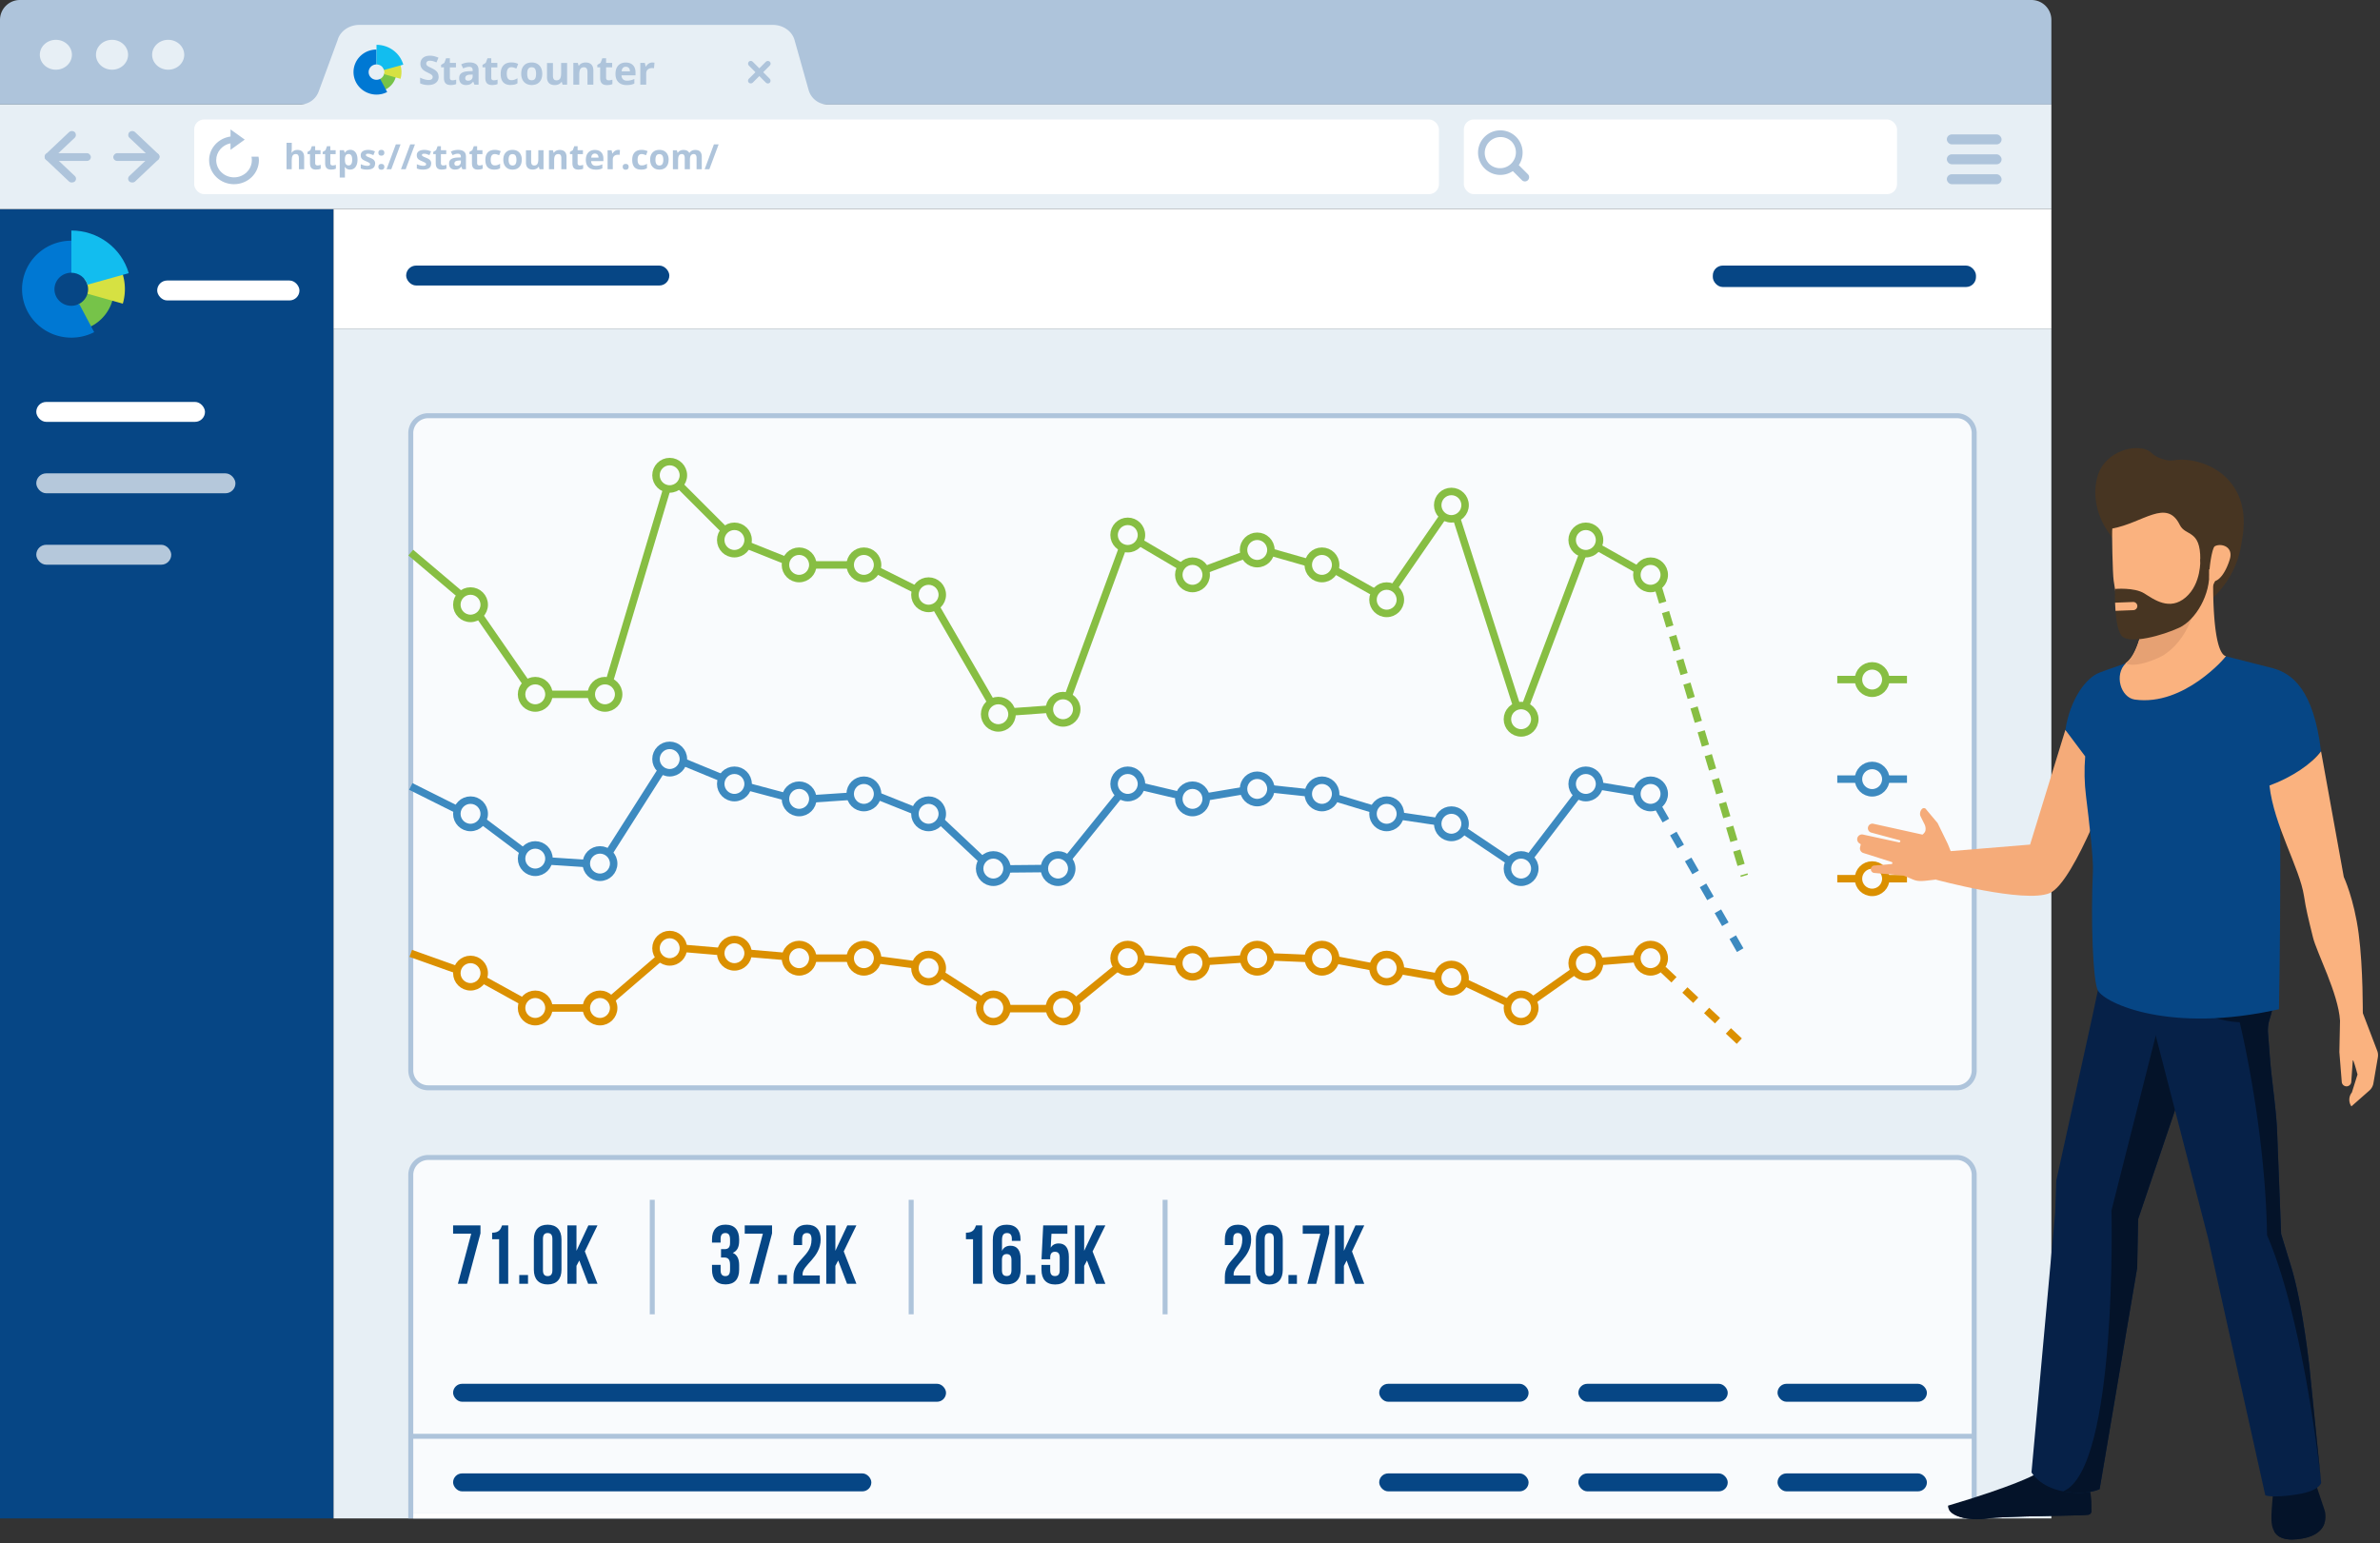
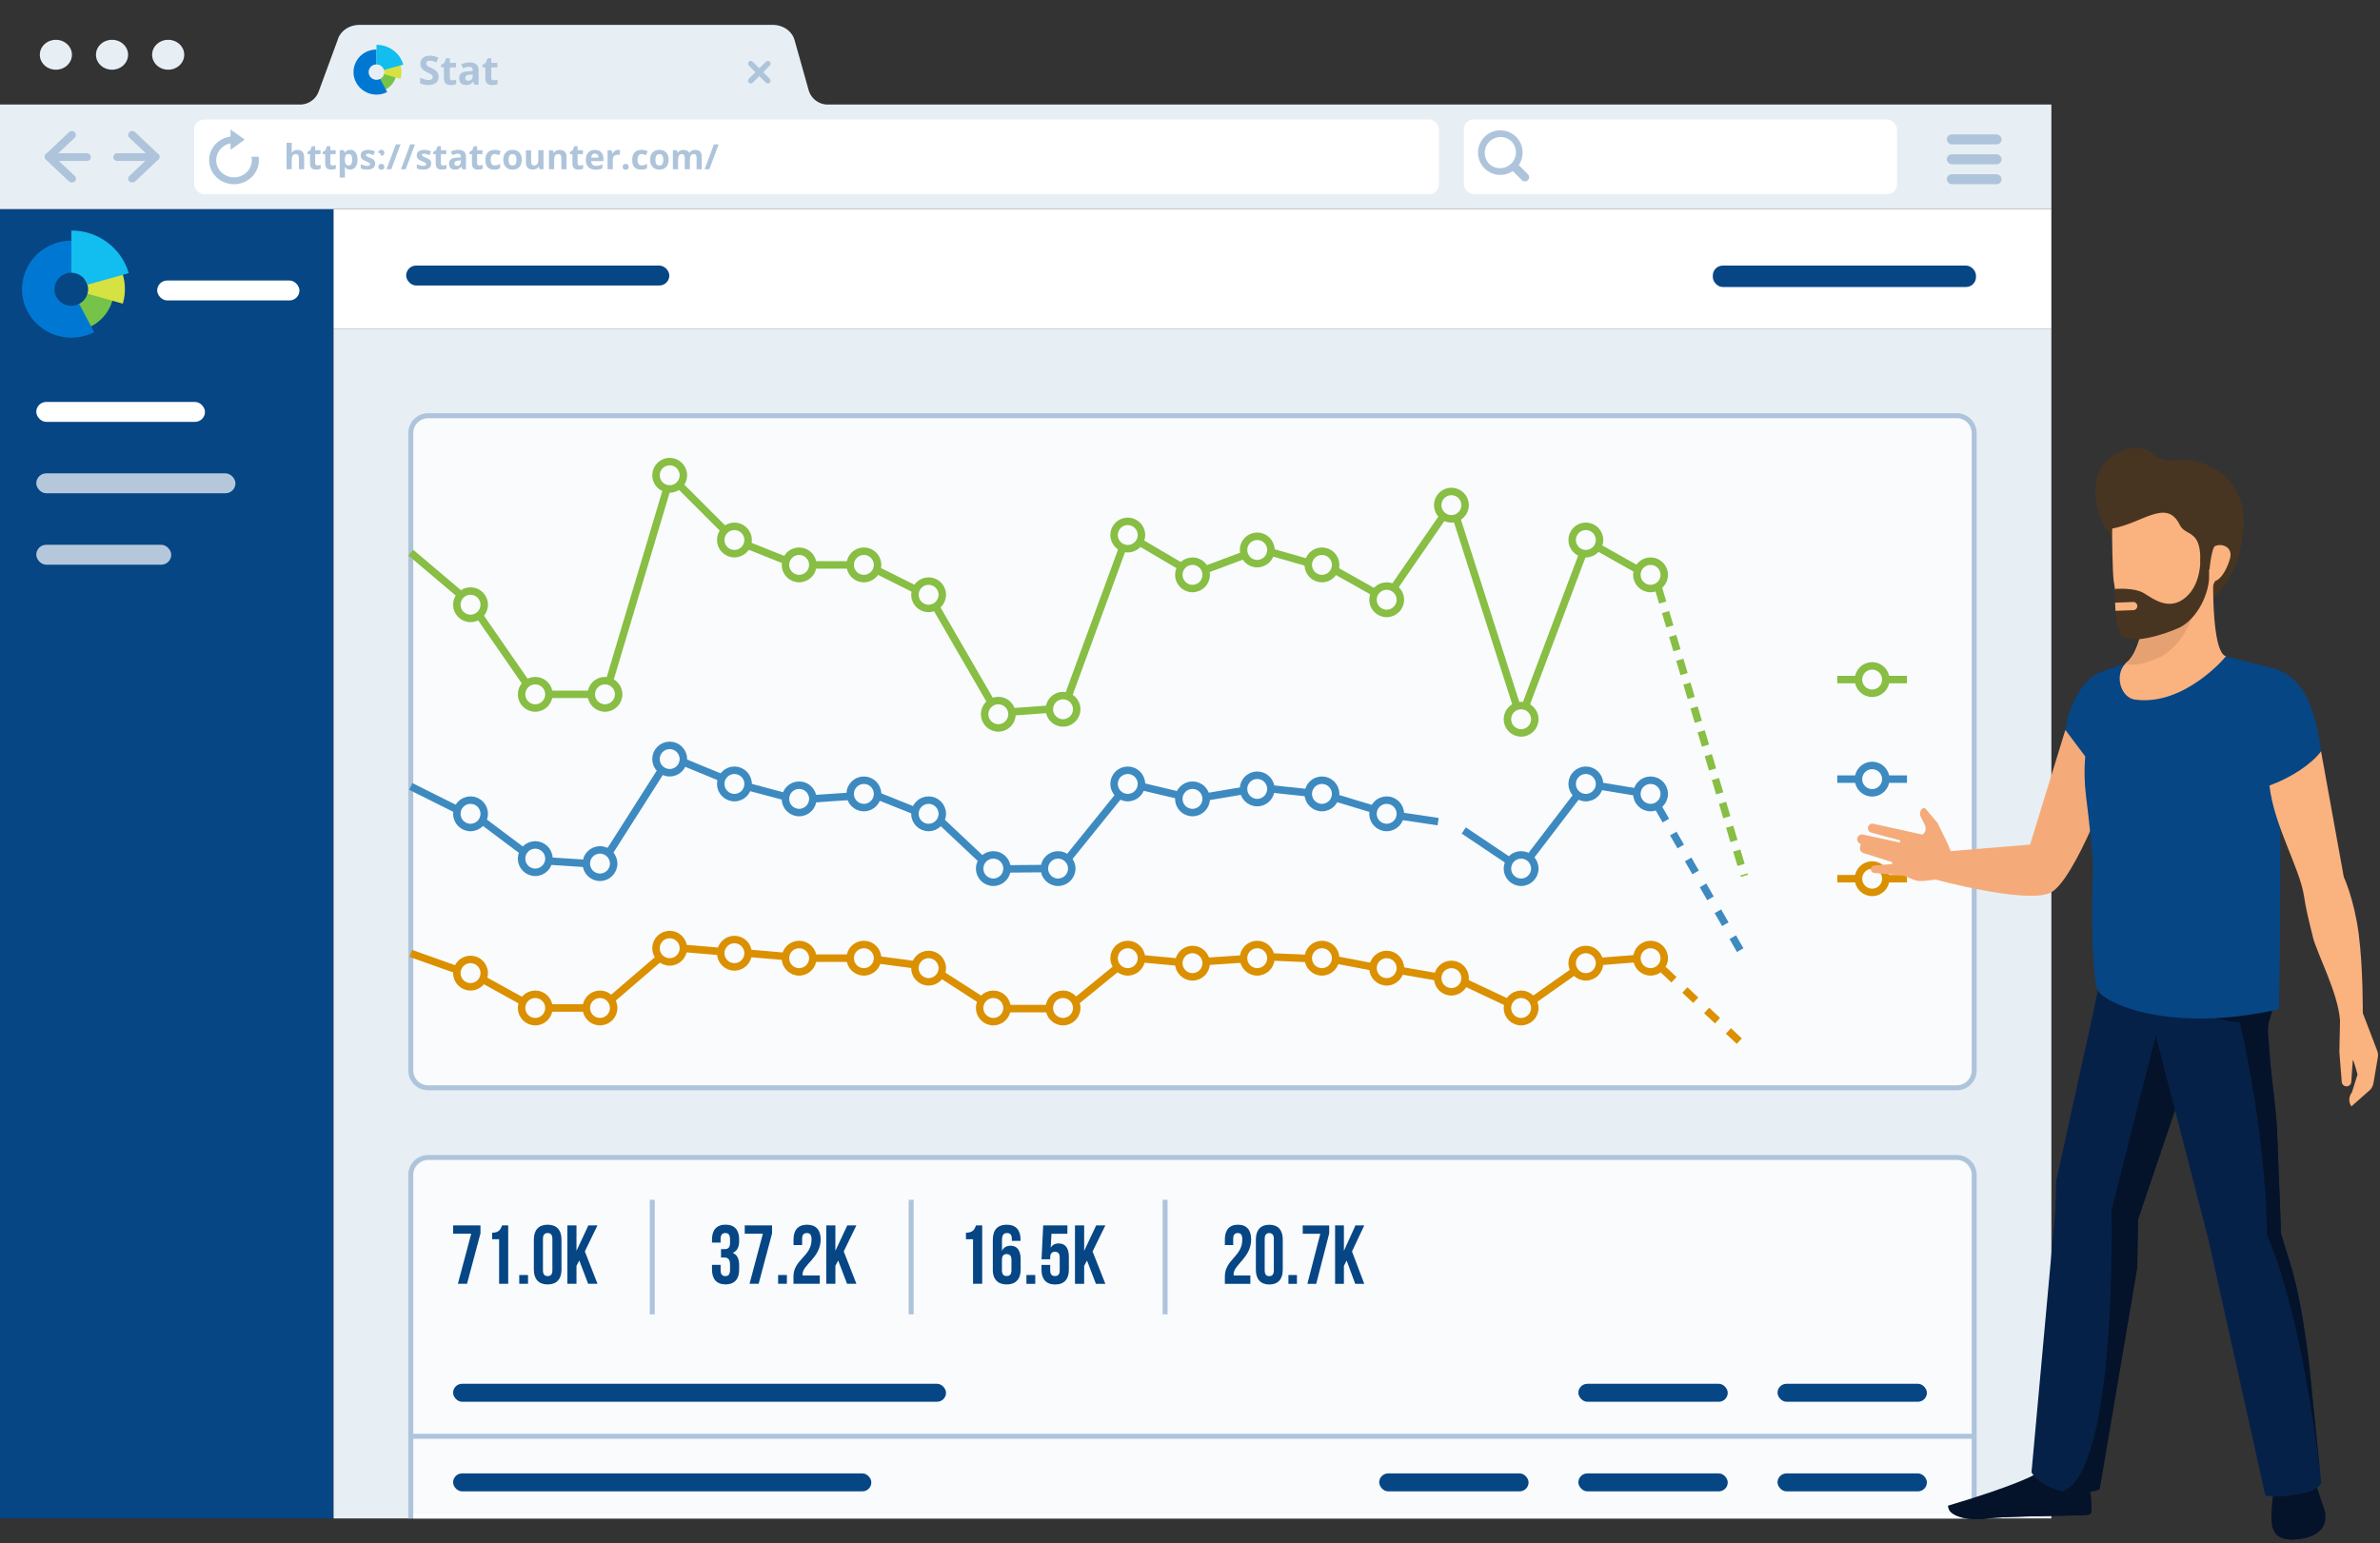
<svg xmlns="http://www.w3.org/2000/svg" xmlns:xlink="http://www.w3.org/1999/xlink" width="478" height="310" fill="none">
  <rect width="100%" height="100%" fill="#333333" stroke="none" />
  <style>.B{stroke-width:1.5}.C{fill:#064685}.D{stroke:#aec4db}.E{stroke:#3d8ac0}.F{stroke:#db9000}.G{stroke:#87be43}.H{fill:#fab27f}.I{fill:#aec4db}.J{fill:#041329}</style>
  <path d="M0 42H67V305H0V42Z" class="C" />
  <path d="M22.74 59.693l-5.104-.976c-.203 1.066-.924 1.953-1.897 2.398l2.152 4.632c2.515-1.13 4.32-3.385 4.85-6.054z" fill="#76c349" />
  <path d="M18.914 66.717l-3.015-5.68a3.41 3.41 0 0 1-1.582.386c-1.865 0-3.377-1.486-3.377-3.32s1.512-3.32 3.377-3.32h.015v-6.437c-4.112 0-7.795 2.5-9.256 6.278s-.395 8.054 2.68 10.74 7.515 3.224 11.16 1.353z" fill="#0078d3" />
  <path d="M16.926 55.995c.48.573.768 1.308.768 2.108a3.27 3.27 0 0 1-.124.893l7.097 2c.84-2.886.4-5.972-1.207-8.496l-6.534 3.497z" fill="#d6e142" />
  <path d="M14.33 46.304v8.48c1.535.007 2.828 1.02 3.232 2.4l8.295-2.31c-1.46-5.07-6.167-8.572-11.526-8.572z" fill="#12bdef" />
  <g fill="#fff">
    <rect x="31.571" y="56.346" width="28.571" height="4" rx="2" />
    <rect x="7.286" y="80.735" width="33.883" height="4" rx="2" />
  </g>
  <g fill="#b5c8db">
    <rect x="7.286" y="95.081" width="40" height="4" rx="2" />
    <rect x="7.286" y="109.427" width="27.106" height="4" rx="2" />
  </g>
  <path fill="#fff" d="M67 42h345v24H67z" />
  <path d="M67 66H412V305H67V66Z" fill="#e7eff5" />
  <g class="C">
    <rect x="81.571" y="53.346" width="52.857" height="4" rx="2" />
    <rect x="344" y="53.346" width="52.857" height="4.304" rx="2" />
  </g>
  <path d="M396.5 236a3.5 3.5 0 0 0-3.5-3.5H86a3.5 3.5 0 0 0-3.5 3.5v68.5h314V236z" fill="#f9fbfd" class="D" />
  <g class="C">
    <rect x="91" y="277.957" width="99" height="3.605" rx="1.802" />
-     <rect x="277" y="277.957" width="30" height="3.605" rx="1.802" />
    <rect x="317" y="277.957" width="30" height="3.605" rx="1.802" />
    <rect x="357" y="277.957" width="30" height="3.605" rx="1.802" />
    <rect x="277" y="295.957" width="30" height="3.605" rx="1.802" />
    <rect x="317" y="295.957" width="30" height="3.605" rx="1.802" />
    <rect x="357" y="295.957" width="30" height="3.605" rx="1.802" />
  </g>
  <path d="M82.5 288.5h314" class="D" />
  <rect x="91" y="295.957" width="84" height="3.605" rx="1.802" class="C" />
  <rect x="348" y="35" width="11" height="2" rx="1" fill="#818181" />
-   <path d="M0 4a4 4 0 0 1 4-4h404a4 4 0 0 1 4 4v17H0V4z" class="I" />
  <path d="M8 11c0-1.657 1.443-3 3.222-3s3.222 1.343 3.222 3-1.443 3-3.222 3S8 12.657 8 11zm11.278 0c0-1.657 1.443-3 3.222-3s3.222 1.343 3.222 3-1.443 3-3.222 3-3.222-1.343-3.222-3zm11.278 0c0-1.657 1.443-3 3.222-3S37 9.343 37 11s-1.443 3-3.222 3-3.222-1.343-3.222-3zm41.626-6c-2.066 0-3.867 1.25-4.368 3.03l-3.812 10.352A4 4 0 0 1 60.249 21H0v21h412V21H166.254a4 4 0 0 1-3.851-2.916l-2.83-10.054c-.5-1.78-2.302-3.03-4.368-3.03H72.182z" fill="#e7eff5" />
  <g class="I">
    <rect width="5.968" height="1.103" rx=".552" transform="matrix(.707 .707 -.707 .707 150.78 12)" />
    <rect width="5.968" height="1.103" rx=".552" transform="matrix(-.707 .707 -.707 -.707 155 12.78)" />
  </g>
  <g fill="#fff">
    <rect x="39" y="24" width="250" height="15" rx="2" />
    <rect x="294" y="24" width="87" height="15" rx="2" />
  </g>
  <g class="I">
    <path d="M46.298 27.42c-2.43.338-4.298 2.323-4.298 4.756C42 34.843 44.24 37 46.997 37 49.762 37 52 34.843 52 32.175c0-.24-.042-.476-.08-.7h-1.41c.042.228.07.462.07.696 0 1.91-1.604 3.453-3.578 3.453s-3.578-1.544-3.578-3.453c0-1.668 1.233-3.067 2.873-3.384V30.1l2.858-2.06L46.298 26v1.42z" />
    <rect width="9.078" height="1.816" rx=".908" transform="matrix(-.641 .606 -.641 -.606 32.377 31.5)" />
    <rect width="9.078" height="1.816" rx=".908" transform="matrix(-.641 -.606 .641 -.606 31.213 32.6)" />
    <rect width="8.233" height="1.556" rx=".778" transform="matrix(1 0 0 -1 22.752 32.323)" />
    <rect width="9.078" height="1.816" rx=".908" transform="matrix(.641 .606 .641 -.606 8.623 31.5)" />
    <rect width="9.078" height="1.816" rx=".908" transform="matrix(.641 -.606 -.641 -.606 9.787 32.6)" />
    <rect x="18.247" y="32.323" width="8.233" height="1.556" rx=".778" transform="rotate(180 18.247 32.323)" />
    <path fill-rule="evenodd" d="M305.035 33.166c1.18-1.74 1-4.13-.542-5.673-1.748-1.747-4.58-1.747-6.33 0s-1.747 4.58 0 6.33c1.543 1.543 3.932 1.724 5.673.542l1.83 1.83a.85.85 0 0 0 1.198 0 .85.85 0 0 0 0-1.198l-1.83-1.83zm-1.46-4.757a3.18 3.18 0 0 1-4.496 4.496 3.18 3.18 0 0 1 4.496-4.496z" />
    <rect x="391" y="27" width="11" height="2" rx="1" />
    <rect x="391" y="31" width="11" height="2" rx="1" />
    <rect x="391" y="35" width="11" height="2" rx="1" />
    <path d="M61.074 34h-1.042v-2.232c0-.552-.205-.827-.615-.827-.292 0-.502.1-.632.297s-.195.52-.195.964V34h-1.042v-5.318H58.6v1.084l-.024.595-.024.308h.055c.232-.374.602-.56 1.107-.56.45 0 .8.12 1.022.362s.35.588.35 1.04V34zm2.683-.762c.182 0 .4-.04.656-.12v.776c-.26.116-.58.174-.957.174-.417 0-.72-.105-.913-.314s-.284-.53-.284-.95V30.96h-.5v-.44l.574-.35.3-.807h.666v.813h1.07v.783H63.3V32.8c0 .148.04.258.123.328s.195.106.33.106z" />
    <use xlink:href="#B" />
-     <path d="M70.33 34.068c-.45 0-.8-.163-1.056-.5h-.055l.055.554v1.548H68.23v-5.5h.848l.147.496h.048c.244-.378.605-.567 1.084-.567a1.24 1.24 0 0 1 1.06.523c.256.35.383.833.383 1.453 0 .408-.06.762-.18 1.063s-.288.53-.5.687a1.31 1.31 0 0 1-.779.236zm-.308-3.127c-.257 0-.445.08-.564.24s-.18.418-.185.783v.113c0 .4.06.704.18.882s.317.267.58.267c.467 0 .7-.385.7-1.155 0-.376-.058-.657-.174-.844a.59.59 0 0 0-.54-.284zm5.305 1.924c0 .392-.137.7-.4.895s-.678.308-1.22.308c-.278 0-.515-.02-.7-.058s-.38-.1-.55-.164v-.86a3.83 3.83 0 0 0 .653.23c.243.063.458.092.643.092.378 0 .567-.1.567-.328 0-.082-.025-.148-.075-.198s-.137-.1-.26-.174a6.06 6.06 0 0 0-.492-.229 3.46 3.46 0 0 1-.65-.342.99.99 0 0 1-.301-.359c-.06-.137-.092-.304-.092-.502a.9.9 0 0 1 .393-.786c.263-.184.638-.28 1.12-.28.46 0 .908.1 1.343.3l-.314.752-.537-.202a1.7 1.7 0 0 0-.51-.08c-.308 0-.46.083-.46.25 0 .093.05.174.147.243s.318.17.653.304c.3.12.517.234.656.338a1 1 0 0 1 .308.362c.066.137.1.3.1.5zm.667.645c0-.2.05-.336.154-.434s.252-.147.448-.147c.2 0 .335.05.438.15s.157.244.157.43c0 .18-.052.322-.157.427s-.25.154-.437.154-.34-.05-.444-.15-.157-.246-.157-.43zm0-2.823c0-.2.05-.336.154-.434s.252-.147.448-.147c.2 0 .335.05.438.15s.157.244.157.43-.053.328-.16.43-.25.15-.434.15c-.2 0-.34-.05-.444-.15s-.157-.244-.157-.43zm4.453-1.684L78.585 34h-.947l1.863-4.997h.947zm2.893 0L81.476 34h-.947l1.863-4.997h.947zm3.246 3.862c0 .392-.137.7-.4.895s-.678.308-1.22.308c-.278 0-.515-.02-.7-.058s-.38-.1-.55-.164v-.86a3.83 3.83 0 0 0 .653.23 2.59 2.59 0 0 0 .642.092c.378 0 .567-.1.567-.328 0-.082-.025-.148-.075-.198s-.137-.1-.26-.174a6.06 6.06 0 0 0-.492-.229 3.46 3.46 0 0 1-.65-.342c-.15-.105-.237-.225-.3-.36s-.092-.304-.092-.502a.9.9 0 0 1 .393-.786c.263-.184.638-.28 1.12-.28.46 0 .908.1 1.343.3l-.314.752-.537-.202a1.7 1.7 0 0 0-.51-.08c-.308 0-.462.083-.462.25 0 .093.05.174.147.243s.318.17.653.304c.3.12.517.234.656.338a1 1 0 0 1 .308.362c.066.137.1.3.1.5z" />
+     <path d="M70.33 34.068c-.45 0-.8-.163-1.056-.5h-.055l.055.554v1.548H68.23v-5.5h.848l.147.496h.048c.244-.378.605-.567 1.084-.567a1.24 1.24 0 0 1 1.06.523c.256.35.383.833.383 1.453 0 .408-.06.762-.18 1.063s-.288.53-.5.687a1.31 1.31 0 0 1-.779.236zm-.308-3.127c-.257 0-.445.08-.564.24s-.18.418-.185.783v.113c0 .4.06.704.18.882s.317.267.58.267c.467 0 .7-.385.7-1.155 0-.376-.058-.657-.174-.844a.59.59 0 0 0-.54-.284zm5.305 1.924c0 .392-.137.7-.4.895s-.678.308-1.22.308c-.278 0-.515-.02-.7-.058s-.38-.1-.55-.164v-.86a3.83 3.83 0 0 0 .653.23c.243.063.458.092.643.092.378 0 .567-.1.567-.328 0-.082-.025-.148-.075-.198s-.137-.1-.26-.174a6.06 6.06 0 0 0-.492-.229 3.46 3.46 0 0 1-.65-.342.99.99 0 0 1-.301-.359c-.06-.137-.092-.304-.092-.502a.9.9 0 0 1 .393-.786c.263-.184.638-.28 1.12-.28.46 0 .908.1 1.343.3l-.314.752-.537-.202a1.7 1.7 0 0 0-.51-.08c-.308 0-.46.083-.46.25 0 .093.05.174.147.243s.318.17.653.304c.3.12.517.234.656.338a1 1 0 0 1 .308.362c.066.137.1.3.1.5zm.667.645c0-.2.05-.336.154-.434s.252-.147.448-.147c.2 0 .335.05.438.15s.157.244.157.43c0 .18-.052.322-.157.427s-.25.154-.437.154-.34-.05-.444-.15-.157-.246-.157-.43zm0-2.823c0-.2.05-.336.154-.434s.252-.147.448-.147c.2 0 .335.05.438.15s.157.244.157.43-.053.328-.16.43-.25.15-.434.15s-.157-.244-.157-.43zm4.453-1.684L78.585 34h-.947l1.863-4.997h.947zm2.893 0L81.476 34h-.947l1.863-4.997h.947zm3.246 3.862c0 .392-.137.7-.4.895s-.678.308-1.22.308c-.278 0-.515-.02-.7-.058s-.38-.1-.55-.164v-.86a3.83 3.83 0 0 0 .653.23 2.59 2.59 0 0 0 .642.092c.378 0 .567-.1.567-.328 0-.082-.025-.148-.075-.198s-.137-.1-.26-.174a6.06 6.06 0 0 0-.492-.229 3.46 3.46 0 0 1-.65-.342c-.15-.105-.237-.225-.3-.36s-.092-.304-.092-.502a.9.9 0 0 1 .393-.786c.263-.184.638-.28 1.12-.28.46 0 .908.1 1.343.3l-.314.752-.537-.202a1.7 1.7 0 0 0-.51-.08c-.308 0-.462.083-.462.25 0 .093.05.174.147.243s.318.17.653.304c.3.12.517.234.656.338a1 1 0 0 1 .308.362c.066.137.1.3.1.5z" />
    <use xlink:href="#B" x="22.21" />
    <path d="M92.868 34l-.202-.52h-.027c-.175.22-.357.375-.544.46s-.426.127-.725.127c-.367 0-.656-.105-.868-.314s-.314-.508-.314-.895c0-.406.14-.704.424-.896s.713-.3 1.285-.32l.663-.02v-.167c0-.387-.198-.58-.595-.58-.305 0-.664.092-1.077.277l-.345-.704c.44-.23.928-.345 1.463-.345.513 0 .906.112 1.18.335s.4.563.4 1.02V34h-.728zm-.308-1.77l-.403.014c-.303.01-.53.064-.677.164s-.222.253-.222.458c0 .294.17.44.506.44.242 0 .434-.07.578-.208s.22-.324.22-.554v-.314z" />
    <use xlink:href="#B" x="29.483" />
    <path d="M99.267 34.068c-1.2 0-1.784-.653-1.784-1.958 0-.65.162-1.145.485-1.487s.787-.516 1.4-.516a2.65 2.65 0 0 1 1.189.26l-.307.807-.458-.16a1.44 1.44 0 0 0-.424-.065c-.542 0-.814.385-.814 1.155 0 .747.27 1.12.814 1.12.2 0 .386-.026.557-.08a2.06 2.06 0 0 0 .513-.253v.892a1.72 1.72 0 0 1-.513.222c-.173.042-.387.062-.65.062zm2.88-1.985c0 .378.06.664.185.858s.328.3.608.3.477-.096.598-.287.185-.48.185-.86-.062-.662-.185-.85-.325-.284-.605-.284-.478.095-.6.284-.185.47-.185.85zm2.642 0c0 .622-.164 1.1-.492 1.46s-.785.526-1.37.526c-.367 0-.7-.08-.97-.24s-.496-.393-.646-.694-.226-.652-.226-1.053c0-.624.163-1.1.5-1.456s.784-.52 1.374-.52c.367 0 .7.08.97.24a1.59 1.59 0 0 1 .646.687c.15.3.226.648.226 1.05zM108.358 34l-.14-.5h-.054a1.11 1.11 0 0 1-.476.414 1.63 1.63 0 0 1-.7.144c-.45 0-.787-.12-1.015-.36s-.342-.588-.342-1.04V30.18h1.042v2.232c0 .276.05.483.147.622s.254.205.47.205c.3 0 .502-.097.632-.3s.195-.52.195-.97v-1.8h1.042V34h-.8zm5.422 0h-1.042v-2.232c0-.276-.05-.482-.147-.62s-.254-.2-.468-.2c-.292 0-.503.098-.633.294s-.195.516-.195.967V34h-1.042v-3.82h.796l.14.5h.06a1.09 1.09 0 0 1 .478-.417 1.63 1.63 0 0 1 .697-.144c.445 0 .782.12 1.012.362s.345.586.345 1.04V34zm2.682-.762c.183 0 .4-.04.657-.12v.776c-.26.116-.58.174-.957.174-.417 0-.722-.105-.913-.314s-.284-.53-.284-.95V30.96h-.5v-.44l.575-.35.3-.807h.667v.813h1.07v.783h-1.07V32.8c0 .148.04.258.123.328s.195.106.33.106zm3.015-2.388c-.22 0-.394.07-.52.212s-.198.337-.216.595h1.463c-.004-.258-.072-.456-.202-.595s-.305-.212-.526-.212zm.147 3.22c-.615 0-1.096-.17-1.442-.5s-.52-.82-.52-1.442c0-.64.16-1.135.48-1.483s.764-.526 1.33-.526c.54 0 .96.154 1.26.462s.452.732.452 1.275v.506h-2.465c.012.296.1.528.263.694s.395.25.7.25a2.86 2.86 0 0 0 .653-.072c.205-.048.42-.124.642-.23v.807a2.39 2.39 0 0 1-.584.202c-.208.046-.46.068-.76.068zm4.54-3.963a1.68 1.68 0 0 1 .352.031l-.078.978a1.2 1.2 0 0 0-.308-.034c-.333 0-.593.085-.78.256s-.277.4-.277.718V34h-1.043v-3.82h.8l.154.643h.05a1.43 1.43 0 0 1 .478-.516c.2-.13.423-.198.66-.198zm.9 3.403c0-.2.05-.336.154-.434s.252-.147.448-.147c.2 0 .335.05.437.15s.157.244.157.43c0 .18-.052.322-.157.427s-.25.154-.437.154c-.192 0-.34-.05-.445-.15s-.157-.246-.157-.43zm3.695.558c-1.2 0-1.784-.653-1.784-1.958 0-.65.16-1.145.485-1.487s.787-.516 1.4-.516c.442 0 .84.087 1.2.26l-.308.807-.458-.16a1.44 1.44 0 0 0-.424-.065c-.542 0-.813.385-.813 1.155 0 .747.27 1.12.813 1.12a1.89 1.89 0 0 0 .557-.079 2.06 2.06 0 0 0 .513-.253v.892a1.72 1.72 0 0 1-.513.222c-.173.042-.387.062-.65.062zm2.88-1.985c0 .378.062.664.185.858s.328.3.608.3.478-.096.598-.287.185-.48.185-.86-.062-.662-.185-.85-.324-.284-.605-.284-.478.095-.6.284-.185.47-.185.85zm2.642 0c0 .622-.164 1.1-.492 1.46s-.785.526-1.37.526c-.366 0-.7-.08-.97-.24s-.496-.393-.646-.694-.226-.652-.226-1.053c0-.624.163-1.1.5-1.456s.784-.52 1.374-.52a1.93 1.93 0 0 1 .971.239 1.6 1.6 0 0 1 .646.687c.15.3.225.648.225 1.05zM138.563 34h-1.042v-2.232c0-.276-.047-.482-.14-.62s-.235-.2-.434-.2c-.266 0-.46.098-.58.294s-.18.518-.18.967V34h-1.042v-3.82h.796l.14.5h.058a1.05 1.05 0 0 1 .445-.41c.193-.1.415-.15.666-.15.572 0 .96.187 1.162.56h.092c.103-.178.253-.316.452-.414s.426-.147.676-.147c.433 0 .76.112.98.335s.335.576.335 1.066V34H139.9v-2.232c0-.276-.046-.482-.14-.62s-.236-.2-.434-.2c-.255 0-.446.1-.574.274s-.188.472-.188.868V34zm5.767-4.997L142.466 34h-.946l1.862-4.997h.947zM88.1 15.414c0 .516-.186.922-.56 1.22s-.885.445-1.547.445c-.6 0-1.148-.115-1.617-.344V15.6c.385.172.7.293.977.363s.513.105.734.105c.266 0 .47-.05.6-.152s.215-.253.215-.453a.49.49 0 0 0-.094-.297 1.02 1.02 0 0 0-.277-.254c-.12-.08-.366-.2-.738-.387-.35-.164-.6-.322-.785-.473a1.77 1.77 0 0 1-.418-.527c-.104-.2-.156-.435-.156-.703 0-.505.17-.902.512-1.2s.818-.434 1.422-.434a3.33 3.33 0 0 1 .848.105 5.91 5.91 0 0 1 .848.297l-.4.94a5.74 5.74 0 0 0-.758-.262 2.41 2.41 0 0 0-.586-.074c-.23 0-.405.053-.527.16a.53.53 0 0 0-.184.418c0 .107.025.2.074.28s.128.155.234.23.366.206.77.398c.534.255.9.512 1.098.77s.297.57.297.94z" />
    <use xlink:href="#C" />
    <path d="M95.28 17l-.23-.594h-.03c-.2.253-.407.428-.62.527s-.487.145-.828.145c-.42 0-.75-.12-.992-.36s-.36-.58-.36-1.024c0-.463.16-.805.484-1.023s.815-.344 1.47-.367l.758-.024v-.19c0-.443-.227-.664-.68-.664-.35 0-.76.105-1.23.316l-.394-.805a3.55 3.55 0 0 1 1.672-.395c.586 0 1.035.128 1.348.383s.47.643.47 1.164V17h-.832zm-.352-2.023l-.46.016c-.346.01-.604.073-.773.188s-.254.29-.254.523c0 .336.193.504.578.504.276 0 .496-.08.66-.238s.25-.37.25-.633v-.36z" />
    <use xlink:href="#C" x="8.314" />
-     <path d="M102.594 17.078c-1.36 0-2.04-.746-2.04-2.238 0-.742.185-1.3.554-1.7s.9-.6 1.6-.6c.505 0 .96.1 1.36.297l-.352.922-.523-.184a1.65 1.65 0 0 0-.485-.074c-.62 0-.93.44-.93 1.32 0 .854.3 1.28.93 1.28a1.87 1.87 0 0 0 .637-.1 2.68 2.68 0 0 0 .586-.29v1.02a1.92 1.92 0 0 1-.586.254c-.195.047-.443.07-.742.07zm3.293-2.268c0 .432.07.76.2.98s.375.332.695.332.546-.1.684-.328.2-.55.2-.984-.07-.757-.2-.973-.372-.324-.692-.324-.547.108-.687.324-.2.538-.2.973zm3.02 0c0 .7-.187 1.267-.562 1.668s-.897.6-1.567.6c-.42 0-.8-.1-1.1-.273a1.84 1.84 0 0 1-.738-.793c-.172-.343-.258-.745-.258-1.203 0-.713.186-1.268.558-1.664s.896-.594 1.57-.594c.42 0 .8.1 1.1.273a1.82 1.82 0 0 1 .738.785c.172.34.258.74.258 1.2zm4.077 2.2l-.16-.56h-.062c-.128.203-.3.36-.543.473s-.502.164-.8.164c-.513 0-.9-.137-1.16-.4s-.4-.672-.4-1.187v-2.848h1.192v2.55c0 .315.056.552.168.7s.3.234.535.234c.333 0 .574-.1.722-.332s.223-.594.223-1.1V12.64h1.2V17h-.914zm6.196 0h-1.192v-2.55c0-.315-.056-.55-.168-.707s-.3-.238-.535-.238c-.333 0-.574.112-.723.336s-.222.6-.222 1.105V17h-1.192v-4.367h.9l.16.56h.066a1.25 1.25 0 0 1 .547-.477c.234-.1.5-.164.797-.164.508 0 .893.138 1.156.414s.395.67.395 1.188V17zm3.066-.87c.208 0 .458-.046.75-.137v.887c-.297.133-.66.2-1.094.2-.476 0-.824-.12-1.043-.36s-.324-.604-.324-1.086V13.53h-.57v-.504l.656-.398.344-.922h.762v.93h1.222v.895h-1.222v2.105c0 .17.046.294.14.375s.223.12.38.12zm3.444-2.732c-.252 0-.45.08-.593.242s-.226.385-.246.68h1.67c-.005-.294-.082-.52-.23-.68s-.35-.242-.602-.242zm.168 3.68c-.703 0-1.252-.194-1.648-.582s-.594-.937-.594-1.648c0-.732.182-1.297.547-1.695s.874-.6 1.52-.6c.617 0 1.097.176 1.44.527s.516.837.516 1.457v.578h-2.817c.013.338.114.603.3.793s.45.285.8.285a3.27 3.27 0 0 0 .746-.082 3.75 3.75 0 0 0 .735-.262v.922c-.2.104-.43.18-.668.23s-.526.078-.868.078zm5.19-4.528a1.96 1.96 0 0 1 .402.035l-.1 1.117a1.36 1.36 0 0 0-.351-.039c-.38 0-.677.098-.9.293s-.316.47-.316.82V17H128.6v-4.367h.903l.176.734h.058a1.64 1.64 0 0 1 .547-.59c.232-.15.483-.226.754-.226z" />
  </g>
  <path d="M79.546 15.222l-2.382-.454a1.55 1.55 0 0 1-.885 1.114l1.004 2.153a3.93 3.93 0 0 0 2.263-2.814z" fill="#76c349" />
  <path d="M77.76 18.486l-1.407-2.64c-.22.114-.47.18-.738.18-.87 0-1.576-.69-1.576-1.543s.706-1.543 1.576-1.543h.007V9.95c-1.92 0-3.638 1.16-4.32 2.918s-.184 3.743 1.25 4.99a4.7 4.7 0 0 0 5.208.629z" fill="#0078d3" />
  <path d="M76.832 13.504c.224.266.358.608.358.98 0 .144-.02.283-.058.415l3.312.93c.392-1.34.182-2.775-.563-3.948l-3.05 1.625z" fill="#d6e142" />
  <path d="M75.62 9v3.94c.716.003 1.32.474 1.508 1.116L81 12.984C80.32 10.627 78.122 9 75.62 9z" fill="#12bdef" />
  <path d="M396.5 87a3.5 3.5 0 0 0-3.5-3.5H86a3.5 3.5 0 0 0-3.5 3.5v128a3.5 3.5 0 0 0 3.5 3.5h307a3.5 3.5 0 0 0 3.5-3.5V87z" fill="#f9fbfd" class="D" />
  <g class="B E">
    <circle cx="94.5" cy="163.466" r="2.75" />
    <circle cx="107.5" cy="172.466" r="2.75" />
    <circle cx="120.5" cy="173.466" r="2.75" />
    <circle cx="134.5" cy="152.466" r="2.75" />
    <circle cx="147.5" cy="157.466" r="2.75" />
    <circle cx="160.5" cy="160.466" r="2.75" />
    <circle cx="173.5" cy="159.466" r="2.75" />
    <circle cx="186.5" cy="163.466" r="2.75" />
    <circle cx="199.5" cy="174.466" r="2.75" />
    <circle cx="212.5" cy="174.466" r="2.75" />
    <circle cx="226.5" cy="157.466" r="2.75" />
    <circle cx="239.5" cy="160.466" r="2.75" />
    <circle cx="252.5" cy="158.466" r="2.75" />
    <circle cx="265.5" cy="159.466" r="2.75" />
    <circle cx="278.5" cy="163.466" r="2.75" />
-     <circle cx="291.5" cy="165.466" r="2.75" />
    <circle cx="305.5" cy="174.466" r="2.75" />
    <circle cx="318.5" cy="157.466" r="2.75" />
    <circle cx="331.5" cy="159.466" r="2.75" />
  </g>
  <g class="F B">
    <circle cx="331.5" cy="192.466" r="2.75" />
    <circle cx="318.5" cy="193.466" r="2.75" />
    <circle cx="305.5" cy="202.466" r="2.75" />
    <circle cx="291.5" cy="196.466" r="2.75" />
    <circle cx="278.5" cy="194.466" r="2.75" />
    <circle cx="265.5" cy="192.466" r="2.75" />
    <circle cx="252.5" cy="192.466" r="2.75" />
    <circle cx="239.5" cy="193.466" r="2.75" />
    <circle cx="226.5" cy="192.466" r="2.75" />
    <circle cx="213.5" cy="202.466" r="2.75" />
    <circle cx="199.5" cy="202.466" r="2.75" />
    <circle cx="186.5" cy="194.466" r="2.75" />
    <circle cx="173.5" cy="192.466" r="2.75" />
    <circle cx="160.5" cy="192.466" r="2.75" />
    <circle cx="147.5" cy="191.466" r="2.75" />
    <circle cx="134.5" cy="190.466" r="2.75" />
    <circle cx="120.5" cy="202.466" r="2.75" />
    <circle cx="107.5" cy="202.466" r="2.75" />
    <circle cx="94.5" cy="195.466" r="2.75" />
  </g>
  <g class="G B">
    <circle cx="94.5" cy="121.466" r="2.75" />
    <circle cx="107.5" cy="139.466" r="2.75" />
    <circle cx="121.5" cy="139.466" r="2.75" />
    <circle cx="134.5" cy="95.466" r="2.75" />
    <circle cx="147.5" cy="108.466" r="2.75" />
    <circle cx="160.5" cy="113.466" r="2.75" />
    <circle cx="173.5" cy="113.466" r="2.75" />
    <circle cx="186.5" cy="119.466" r="2.75" />
    <circle cx="200.5" cy="143.466" r="2.75" />
    <circle cx="213.5" cy="142.466" r="2.75" />
    <circle cx="226.5" cy="107.466" r="2.75" />
    <circle cx="239.5" cy="115.466" r="2.75" />
    <circle cx="252.5" cy="110.466" r="2.75" />
    <circle cx="265.5" cy="113.466" r="2.75" />
    <circle cx="278.5" cy="120.466" r="2.75" />
    <circle cx="291.5" cy="101.466" r="2.75" />
    <circle cx="305.5" cy="144.466" r="2.75" />
    <circle cx="318.5" cy="108.466" r="2.75" />
    <circle cx="331.5" cy="115.466" r="2.75" />
  </g>
  <path d="M82.5 191.5l9.412 3.354m4.838 1.756l8.276 4.567m5.086 1.29h7.716m4.88-1.64l9.992-8.588m4.45-1.756l7.8.663m5.16.32l7.8.664m5.024.336h7.78m5.526.32l7.398.98m5.215 1.828l8.3 5.348m5.08 1.65h8.733m18.348-10.022l7.7.72m4.943-.155l7.7-.514m5.653-.41l7.297.308m5.808.308l7 1.337m5.797.77l7.35 1.284m5.345.977l8.942 4.214m4.934-.41l8.53-6.013m4.874-1.843l7.765-.62m-113.112 8.836l8.686-7.092" class="F B" />
  <path d="M82.5 157.966l9 4.5m5.5 2.5l8 6m5.5 2l7.5.5m4.5-2.5l10.5-16.5m4-1.5l8.5 3.5m4.5 1.5l7.5 2m5.5.5l7.5-.5m6 0l7.5 3m17.913 11.57l8.26-.077m18.887-16.534l7.874 1.863m5.226.297l7.678-1.292m5.538-.328l7.568.808m4.984.886l8.047 2.436m5.175 1.302l7.686 1.147m5.146 1.768l9.284 6.23m3.9-.723l9.928-12.982m4.02-1.488l8 1.326m-114.612 13.3l10.5-13m-36 5.5l8.5 8" class="E B" />
  <g class="G B">
    <path d="M110 139.466h9m3.5-3l11.5-38.5m-37.5 26l9 13m31-39.5l9 9m4.5 3l7.5 3m6 1h7m5.5 1l8 4m30.5 21.5l11-30m-37.5 12l11 19m4.5 2l7-.5m18.5-33.5l8.5 5m4.5.5l8-3m5.5-.5l7 2m5.5 1.5l8 4.5m45-9l8 4.5" />
    <path d="M333.08 118.15l17.254 57.774" stroke-dasharray="3 2" />
  </g>
  <g stroke-dasharray="3 3" class="B">
    <path d="M333.08 162.225l17.43 30.383" class="E" />
    <path d="M334.018 194.746l17.43 16.383" class="F" />
  </g>
  <path d="M318 110.966l-11.5 30.5m-14-37.5l12 37.5m-24.5-23.5l10-14.5M82.5 111l10 8.466" class="G B" />
  <path d="M91 246.134v1.676h3.638l-2.674 10.056H93.8l2.7-10.123v-1.6H91zm7.83 2.782h1.412v8.95h1.827v-11.732h-1.23c-.283.788-.598 1.475-2 1.475v1.307zm5.457 7.174v1.777h1.76V256.1h-1.76zm4.76-7.258c0-.838.366-1.156.947-1.156s.947.318.947 1.156v6.336c0 .838-.366 1.156-.947 1.156s-.947-.318-.947-1.156v-6.336zm-1.827 6.218c0 1.877.98 2.95 2.774 2.95s2.774-1.073 2.774-2.95v-6.1c0-1.877-.98-2.95-2.774-2.95s-2.774 1.073-2.774 2.95v6.1zm10.904 2.816H120l-2.54-6.503 2.54-5.23h-1.827l-2.392 5.112v-5.112h-1.827v11.732h1.827v-3.603l.565-1.073 1.777 4.676zm28.5-8.196c0 .94-.416 1.24-1.097 1.24h-.715v1.676h.615c.83 0 1.197.402 1.197 1.5V255c0 1.04-.366 1.324-.947 1.324s-.948-.318-.948-1.156v-1.1H143v.972c0 1.877.93 2.95 2.726 2.95s2.725-1.073 2.725-2.95v-.922c0-1.2-.366-2.06-1.28-2.463.88-.37 1.28-1.157 1.28-2.414v-.3c0-1.877-.93-2.95-2.725-2.95S143 247.073 143 248.95v.637h1.728v-.755c0-.838.366-1.156.948-1.156s.947.285.947 1.34v.653zm2.95-3.536v1.676h3.64l-2.676 10.056h1.828l2.693-10.123v-1.6h-5.484zm6.705 9.956v1.777h1.762V256.1h-1.762zm6.707-7.073c0 3.385-3.623 3.955-3.623 7.408v1.44h5.284V256.2H161.2c-.017-.084-.017-.168-.017-.25 0-1.928 3.64-3.302 3.64-7 0-1.877-.93-2.95-2.726-2.95s-2.725 1.073-2.725 2.95v1.14h1.728v-1.257c0-.838.366-1.156.947-1.156s.948.285.948 1.34zm7.137 8.85H172l-2.543-6.503 2.543-5.23h-1.828l-2.393 5.112v-5.112h-1.828v11.732h1.828v-3.603l.565-1.073 1.778 4.676zm23.878-8.95h1.424v8.95h1.844v-11.732h-1.24c-.285.788-.604 1.475-2.028 1.475v1.307zm5.387 6.134c0 1.877 1 2.95 2.798 2.95s2.8-1.073 2.8-2.95v-2.145c0-1.726-.687-2.682-2.045-2.682-.82 0-1.4.37-1.7 1.04v-2.146c0-1.123.37-1.44 1.022-1.44.587 0 .955.318.955 1.156v.42h1.743v-.3c0-1.877-.938-2.95-2.748-2.95-1.9 0-2.815 1.073-2.815 3.05v6zm2.798-3.15c.587 0 .955.32.955 1.157v2.112c0 .838-.368 1.14-.955 1.14s-.955-.3-.955-1.14v-2.112c0-.838.37-1.157.955-1.157zm3.963 4.2v1.777h1.776V256.1h-1.776zm3.025-2.012v.972c0 1.877.94 2.95 2.748 2.95s2.748-1.073 2.748-2.95v-2.614c0-1.727-.687-2.682-2.044-2.682-.737 0-1.273.302-1.6.855l.15-2.8h3.2v-1.676h-4.86l-.335 6.805h1.743v-.352c0-.838.37-1.157.955-1.157s.955.32.955 1.157v2.58c0 .838-.37 1.14-.955 1.14s-.955-.3-.955-1.14v-1.1h-1.743zm10.934 3.788H222l-2.564-6.503 2.564-5.23h-1.843l-2.413 5.112v-5.112H215.9v11.732h1.843v-3.603l.57-1.073 1.793 4.676zm29.393-8.85c0 3.385-3.5 3.955-3.5 7.408v1.44h5.12V256.2h-3.35c-.016-.084-.016-.168-.016-.25 0-1.928 3.526-3.302 3.526-7 0-1.877-.9-2.95-2.64-2.95s-2.64 1.073-2.64 2.95v1.14h1.675v-1.257c0-.838.354-1.156.917-1.156s.918.285.918 1.34zm4.5-.185c0-.838.354-1.156.918-1.156s.918.318.918 1.156v6.336c0 .838-.355 1.156-.918 1.156s-.918-.318-.918-1.156v-6.336zm-1.77 6.218c0 1.877.95 2.95 2.7 2.95s2.7-1.073 2.7-2.95v-6.1c0-1.877-.95-2.95-2.7-2.95s-2.7 1.073-2.7 2.95v6.1zm6.538 1.04v1.777h1.706V256.1h-1.706zm2.875-9.956v1.676h3.526l-2.593 10.056h1.772l2.608-10.123v-1.6h-5.313zm10.537 11.732H274l-2.463-6.503 2.463-5.23h-1.77l-2.32 5.112v-5.112h-1.77v11.732h1.77v-3.603l.548-1.073 1.723 4.676z" class="C" />
  <path d="M131 241v23m52-23v23m51-23v23" class="D" />
  <g class="B">
    <g class="G">
      <circle cx="376" cy="136.5" r="2.75" />
      <path d="M373 136.5h-4m14 0h-4" />
    </g>
    <g class="E">
      <circle cx="376" cy="156.5" r="2.75" />
      <path d="M373 156.5h-4m14 0h-4" />
    </g>
    <g class="F">
      <circle cx="376" cy="176.5" r="2.75" />
      <path d="M373 176.5h-4m14 0h-4" />
    </g>
  </g>
  <path d="M83 304.5H396" stroke="#fff" />
  <path d="M436.473 92.47c-1.264.22-3.464-.56-4.356-1.485-1.744-1.804-7.17-1.225-9.828 2.526-.805 1.136-1.24 2.604-1.396 4.158-.353 3.494.8 6.96 2.92 9.758 5.693 7.513 3.866 15.5 8.63 16.587 7.846 1.79 16.65-5.78 17.782-15.242 2.665-13.083-8.15-17.285-13.75-16.302z" fill="#473522" />
  <path d="M444.505 116.207l-12.82 4.55-1.158 4.484c-.64 2.477-1.535 6.434-3.576 7.937 0 0-12.68 12.532-2.33 13.25s22.47-14.603 22.47-14.603c-2.936-.732-2.586-15.618-2.586-15.618zm29.68 86.336l3.257 8.522c.163.416.204.867.13 1.306l-.897 5.23a2.48 2.48 0 0 1-.8 1.438l-3.618 3.192a2.33 2.33 0 0 1 .094-2.793l1.132-3.607s-.905-3.46-.953-2.775l-.3 4.26a.96.96 0 0 1-.861.887.96.96 0 0 1-1.049-.878l-.48-5.998.174-8.365 4.173-.42z" class="H" />
  <g class="J">
    <path d="M418.713 296.29c.88 1.88 1.338 3.93 1.338 6.006v1.23c0 .36-.256.67-.6.733-1.32.24-16.903.226-20.37.756s-7.843-.344-7.843-2.58c13.315-3.94 17.247-6.146 17.247-6.146h10.237z" />
    <path d="M398.342 304.15c3.122-.477 17.854-.81 21.71-1.048v.424c0 .36-.256.67-.6.733-1.32.24-16.903.226-20.37.756-3.102.475-6.932-.177-7.702-1.922 1.45 1.084 4.452 1.442 6.972 1.057z" />
  </g>
  <path d="M423.672 187.966l-3.453 16.24-7.235 32.946-.226 6.468-4.75 52.12s1.576 2.934 6.35 3.813 7.324-.442 7.324-.442l7.544-44.46.185-9.757 17.797-52.54-23.538-4.386z" fill="#062148" />
  <g class="J">
    <path d="M434.07 203.63l-10 39.5s1.26 51.934-9.7 56.424c4.776.88 7.325-.442 7.325-.442l7.543-44.462.185-9.756L447.2 192.35l-13.14 11.278zm22.133 91.898c.824 2.892.1 5.075-.01 8.9-.073 2.536.37 5.67 6.284 4.594 5.47-.997 4.6-4.988 4.437-5.544l-2.27-6.78-8.44-1.17z" />
    <path d="M462.376 307.655c1.835-.335 3.316-.98 4.48-1.71-.407 1.233-1.535 2.56-4.378 3.077-3.426.624-5.014-.167-5.73-1.434 1.398.41 3.267.496 5.63.066z" />
  </g>
  <path d="M426.4 189.28l1.253 10.775c.244 2.096 1.43 3.966 3.216 5.078 1.072.667 1.833 1.737 2.112 2.97l10.526 40.74 11.452 51.5s1.18.596 6.097-.123 5.126-2.4 5.126-2.4l-2.345-23.216c-.7-5.982-1.94-14.516-3.707-20.274l-1.98-6.457-.8-20.356c-.143-4.434-1.098-10.474-1.44-14.898l-.395-5.116a7.33 7.33 0 0 1 .33-2.807 21.2 21.2 0 0 0 .918-8.554l-.79-8.08-29.563 1.208z" fill="#062148" />
  <path d="M455.312 248.093c-.34-21.84-5.498-42.774-5.498-42.774s-12.576 0-13.12-11.473l19.085-5.767.184-.007.79 8.08a21.2 21.2 0 0 1-.918 8.554 7.33 7.33 0 0 0-.33 2.807l.395 5.116c.342 4.424 1.297 10.464 1.44 14.898l.8 20.356 1.982 6.457c1.767 5.758 3.007 14.292 3.706 20.274l2.345 23.216s-3.345-32.46-10.87-49.736z" class="J" />
  <path d="M448.32 193.663l1.11 9.02s-7.448.775-9.455-5.86 8.346-3.16 8.346-3.16z" fill="#3c3c3b" />
  <g fill="#f5ab79">
    <path d="M414.813 146.605l-7.09 23.042-15.942 1.313-3 5.723s17.79 4.837 22.87 2.714 13.25-25.074 13.25-25.074l-10.09-7.718z" />
    <path d="M376.437 173.857l3.448-.302c.108-.01.2-.1.186-.21-.002-.087-.06-.163-.142-.2l-5.67-1.8a.97.97 0 0 1-.682-1.149l.14-.618-.284-.187a.97.97 0 0 1-.308-1.288c.212-.374.645-.563 1.063-.463l7.208 1.56c.094.02.19-.03.23-.118l.017-.04c.04-.092.007-.2-.076-.253l-5.744-1.55c-.47-.127-.757-.6-.653-1.077a.91.91 0 0 1 1.012-.711l9.932 2.195s.514-.397.59-.8c.08-.43.017-.875-.178-1.267l-.845-1.697a1.43 1.43 0 0 1 .333-1.395c.257-.27.703-.2.868.133l2.27 2.704 2.05 4.208 2 4.958-4.432 2.19-1.89.215c-2.33.264-2.4-.218-4.6-1.025l-5.856-.525a.75.75 0 0 1-.66-.569.75.75 0 0 1 .662-.923z" />
  </g>
  <path d="M456.555 134.235l-9.464-2.4s-8.368 10.074-18.324 8.686c-2.824-.394-4.23-4.945-1.815-7.332-.413.24-2.65.914-5.295 1.92-2.698 1.026-5.892 5.3-6.845 11.507l3.98 5.314c-.218 2.668-.165 5.35.167 8.006.597 4.8 1.503 12.617 1.383 15.07-.455 9.427-.02 22.168 1.013 23.972 1.486 2.592 14.536 8.67 36.348 3.743.414-21.042.226-43.1.226-43.1l8.23-8.7c-1.512-12.49-5.845-15.616-9.603-16.676z" class="C" />
  <path d="M470.725 176.133l-4.567-25.223c-1.774 2.434-5.8 5.215-10.36 6.877.9 8.045 6.076 16.523 6.94 22.213.408 2.688.85 4.423 1.804 8.3.756 3.065 5.1 11.296 5.426 16.677l4.574-1.07s.1-9.353-.824-16.362-2.994-11.403-2.994-11.403z" class="H" />
  <path d="M426.952 133.18l.005-.005z" fill="#0c9c95" />
  <path d="M428.35 133.527c-.574 0-1.063-.102-1.398-.348.26-.155.507-.37.743-.63 1.52-1.473 2.276-5.156 2.832-7.308l1.158-4.484 9.556-1.326c-.005.074-.475 8.038-6.615 12.105-.97.642-4.185 2-6.276 2z" fill="#e6a173" />
  <path d="M441.908 112.37c.045-6.083-2.977-4.6-4.115-6.93-2.63-5.384-7.39-.405-13.55.72-.124.446.053 9.194.27 10.502 1.454 8.755.836 9.826 6.716 9.623 5.94-.205 10.42-2.846 12.195-6.49l2.414-5.14c-1.07-.12-3.946.006-3.93-2.285z" class="H" />
  <path d="M441.908 112.37s.262 4.92-2.965 7.646-6.308.41-8.296-.83-5.87-.886-5.87-.886-.24 7.82 1.416 9.49 8.185-.17 11.49-1.71 6.364-6.723 6.004-11.49-1.777-2.223-1.777-2.223z" fill="#473522" />
  <path d="M424.834 121.056l3.575-.138a.821.821 0 1 1 .063 1.641l-3.575.137-.014-.002-.088-1.628.04-.01zm19.983-11.324c-.663.38-1.562 6.847-.82 7.024 1.84.436 3.254-2.463 3.84-4.428.78-2.614-1.845-3.272-3.02-2.596z" class="H" />
  <defs>
    <path id="B" d="M66.8 33.238c.182 0 .4-.04.656-.12v.776c-.26.116-.58.174-.957.174-.417 0-.72-.105-.913-.314s-.284-.53-.284-.95V30.96h-.5v-.44l.574-.35.3-.807h.666v.813h1.07v.783h-1.07v1.842c0 .148.04.258.123.328s.195.106.332.106z" />
    <path id="C" d="M90.87 16.13c.208 0 .458-.046.75-.137v.887c-.297.133-.662.2-1.094.2-.477 0-.824-.12-1.043-.36s-.324-.604-.324-1.086v-2.105h-.57v-.504l.656-.398.344-.922h.762v.93h1.223v.895h-1.223v2.105c0 .17.047.294.14.375a.57.57 0 0 0 .379.121z" />
  </defs>
</svg>